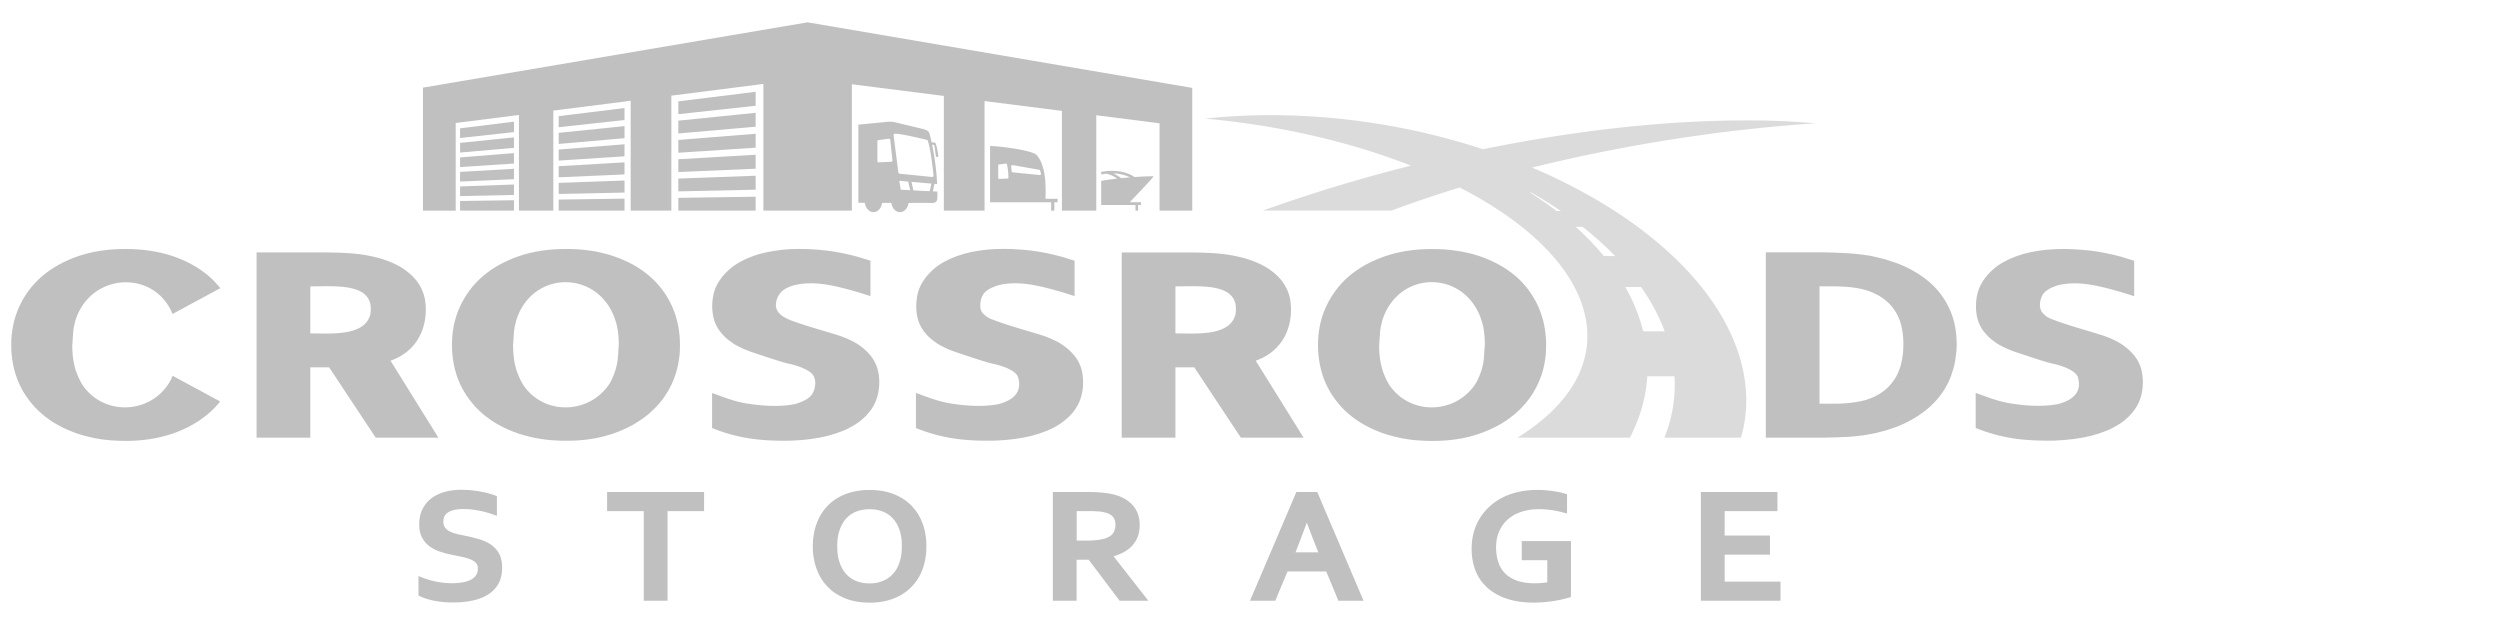
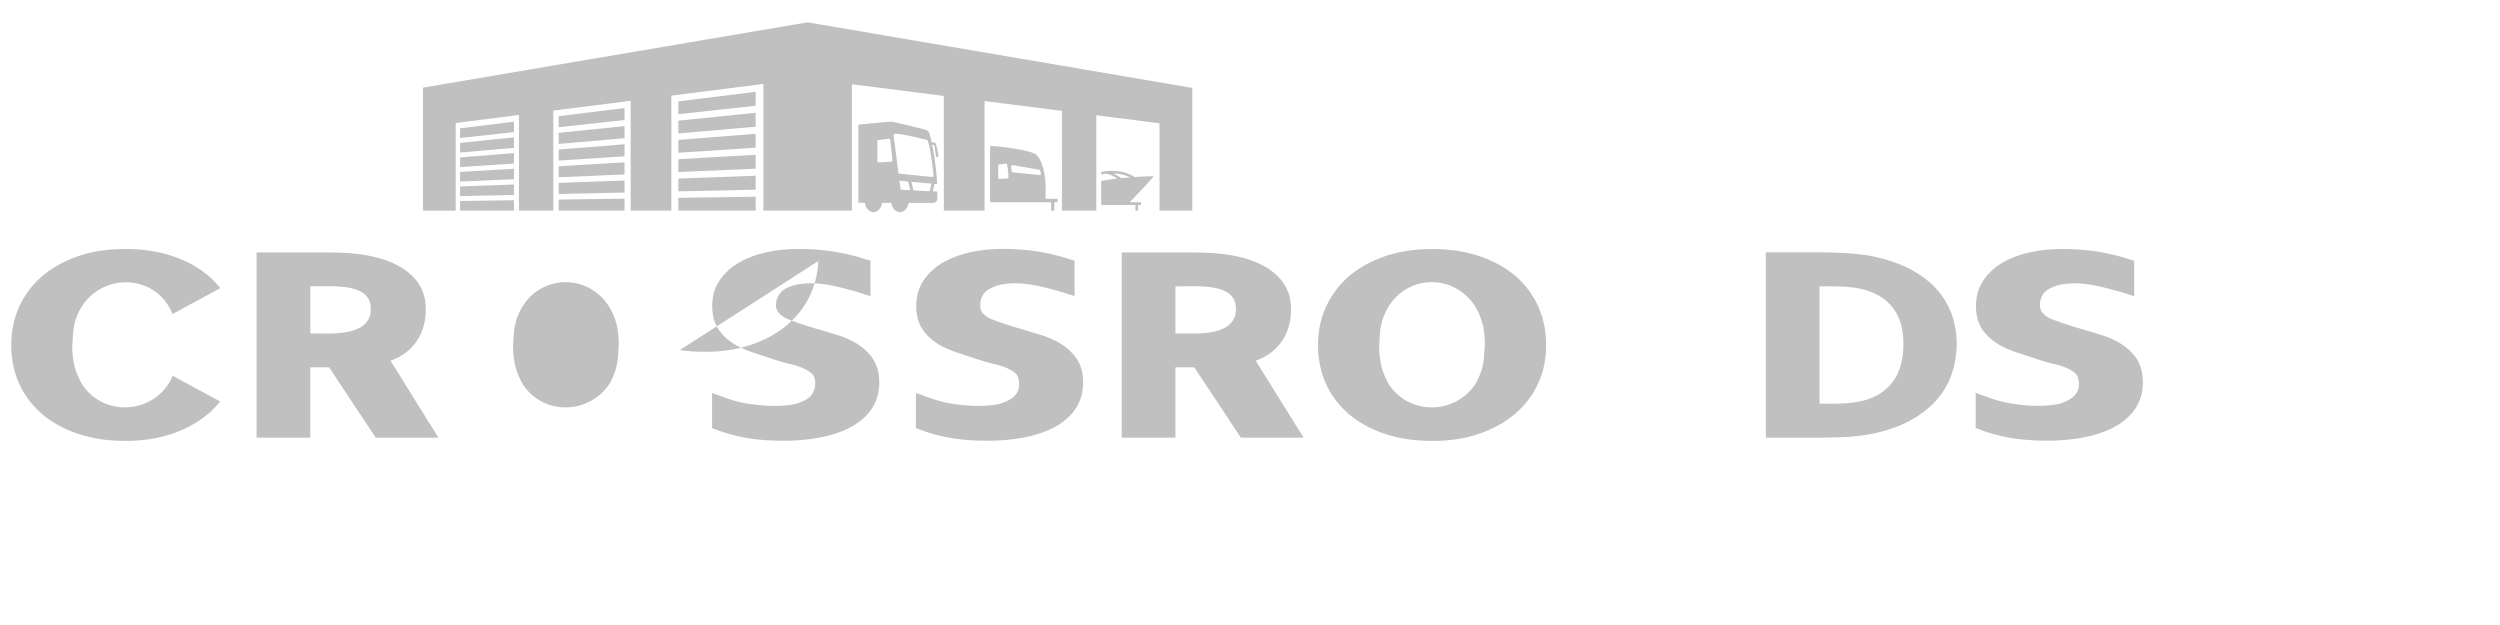
<svg xmlns="http://www.w3.org/2000/svg" width="224" height="56" fill="none">
-   <path fill-rule="evenodd" clip-rule="evenodd" d="M139.86 18.909l-.689-.46-.312-.2a42.998 42.998 0 00-1.682-1.01h-.104c.353.224.696.45 1.03.681l.293.2c.368.257.724.523 1.071.789h.393zm4.863 4.036a28.972 28.972 0 00-2.926-2.622h-.62a24.764 24.764 0 012.529 2.622h1.017zm4.437 6.743a17.582 17.582 0 00-2.126-3.97h-1.407a15.504 15.504 0 011.603 3.97h1.93zm7.218-18.899c-7.334 0-15.453.942-23.503 2.582a61.532 61.532 0 00-19.046-3.054c-2.032 0-3.987.11-5.861.31 6.72.61 13.079 2.105 18.454 4.214a140.61 140.61 0 00-13.274 4.03h11.523a105.517 105.517 0 016.123-2.07c5.687 2.918 9.712 6.617 11.003 10.634 1.461 4.562-.856 8.705-5.829 11.778h10.068c.907-1.74 1.443-3.583 1.562-5.498h2.435a12.512 12.512 0 01-.907 5.498h6.868c.674-2.328.643-4.85-.201-7.479-1.61-5.012-5.915-9.621-11.807-13.27l-.321-.196a49.4 49.4 0 00-6.393-3.251c8.056-1.997 16.889-3.411 25.399-3.968a69.815 69.815 0 00-6.293-.263v.003z" fill="#CDCDCD" fill-opacity=".714" />
-   <path fill-rule="evenodd" clip-rule="evenodd" d="M87.844 27.52a1.853 1.853 0 01.27-1.174c.31-.413.785-.603 1.289-.776 1.877-.485 3.854.07 5.608.564.426.122.845.263 1.27.394v-3.166l-1.16-.36-.66-.17-.697-.156-.715-.128-.73-.106-.794-.076-.837-.05-.797-.015-.725.015-.755.054-.715.09-.68.122-.678.17-.626.203-.611.25-.573.291-.256.153-.26.176-.243.19-.233.204-.22.216-.196.21-.192.237-.164.229-.16.253-.145.282-.117.278-.088.282-.073.3-.044.297-.034.329-.007.316.007.303.034.31.044.285.07.285.091.269.113.256.136.248.151.237.362.429.186.181.198.172.473.348.227.137.248.135.501.238.551.216.939.313c.954.319 2.078.697 2.69.816.43.104.704.197 1.095.35.403.192.81.392.995.78.397 1.31-.312 2.059-1.703 2.447-1.21.24-2.667.22-4.372-.06-1.09-.178-2.034-.563-3.064-.935v3.147c1.19.476 2.29.767 3.417.936 1.171.175 2.378.219 3.745.188l.86-.053.818-.091.772-.122.746-.16.709-.21.667-.244.306-.137.305-.15.303-.17.283-.178.268-.194.239-.194.24-.21.214-.218.204-.235.18-.247.163-.263.145-.279.12-.278.1-.31.076-.306.054-.31.035-.329.006-.316-.007-.31-.028-.319-.05-.303-.07-.297-.097-.288-.117-.263-.141-.257-.155-.231-.18-.22-.185-.203-.192-.19-.202-.179-.223-.175-.224-.16-.245-.156-.25-.135-.535-.253-.52-.207c-.591-.194-1.149-.356-1.697-.519-1.039-.31-2.06-.61-3.187-1.051-.28-.129-.397-.229-.614-.429a1.458 1.458 0 01-.17-.21l-.019-.037a1.388 1.388 0 01-.094-.31l-.007-.044.01-.01zm-32.425 2.71c.016.222.022.45.022.685-.05.563-.044 1.045-.142 1.624l-.132.553a8.02 8.02 0 01-.397 1.005l-.116.216c-1.783 2.81-5.877 2.953-7.76.197-.243-.4-.378-.717-.551-1.145a6.555 6.555 0 01-.28-1.133 9.905 9.905 0 01-.067-.635 9.668 9.668 0 01-.028-.682c.066-.554.044-1.048.148-1.63l.132-.56c1.471-4.766 7.918-4.584 9.051.569l.05.294c.029.207.054.42.07.638v.004zm5.495 1.135l.013-.45-.01-.454-.034-.45-.054-.435-.075-.451-.098-.413-.116-.42-.145-.41-.164-.406-.186-.391-.21-.376-.218-.36-.246-.353-.27-.341-.287-.325-.309-.31-.315-.288-.327-.266-.369-.27-.387-.256-.4-.231-.413-.216-.44-.2-.444-.185-.457-.163-.488-.153-.507-.128-.51-.113-.514-.087-.548-.07-.55-.05-.555-.028-.573-.009-.564.01-.551.028-.542.05-.535.069-.523.09-.513.11-.488.128-.476.153-.457.163-.438.188-.437.2-.416.216-.397.228-.39.254-.362.263-.337.275-.334.297-.309.313-.29.326-.258.331-.245.348-.23.36-.211.375-.192.388-.174.41-.145.4-.122.413-.104.429-.076.441-.053.435-.032.46-.012.45.012.46.032.439.053.438.076.434.097.426.117.41.139.407.166.407.186.384.208.373.227.363.249.347.255.325.28.326.302.303.334.31.343.279.366.269.384.253.397.225.422.223.431.197.454.184.46.17.494.146.494.129.51.112.53.09c.346.054.715.092 1.092.117.375.025.76.037 1.147.037l.554-.006.564-.028.529-.05.532-.07.504-.084.516-.115.48-.129.49-.153.463-.169.438-.184.435-.2.409-.213.378-.226.39-.25.372-.27.35-.28.33-.304.3-.294.286-.316.274-.338.252-.357.224-.35.207-.376.196-.394.163-.398.145-.403.123-.423.1-.425.077-.426.056-.438.032-.453-.007-.004zM27.803 29.67v-4.012c2.249.013 5.892-.391 5.37 2.553-.552 1.975-3.641 1.646-5.37 1.665v-.207zm-4.815 9.546H27.8V32.91h1.688l4.176 6.305h5.618l-4.29-6.896.227-.088c1.144-.46 1.909-1.214 2.36-2.071.566-1.067.673-2.303.494-3.348a4.789 4.789 0 00-.098-.394 3.644 3.644 0 00-.145-.398 6.581 6.581 0 00-.176-.37 4.494 4.494 0 00-.236-.368 3.56 3.56 0 00-.265-.329 5.214 5.214 0 00-.318-.325c-.11-.1-.23-.204-.359-.3a4.4 4.4 0 00-.368-.27 5.683 5.683 0 00-.403-.24 8.737 8.737 0 00-.454-.226 7.16 7.16 0 00-.472-.197c-.155-.063-.322-.116-.495-.172-.17-.056-.35-.11-.538-.154-.18-.043-.369-.087-.558-.128-1.31-.281-2.702-.306-4.056-.325h-6.144v16.602-.003zm82.331-9.547v-4.01c2.249.012 5.892-.392 5.37 2.552-.552 1.975-3.644 1.646-5.37 1.665v-.207zm-4.812 9.547h4.812V32.91h1.688l4.176 6.305h5.621l-4.292-6.896.227-.088c1.149-.46 1.905-1.214 2.365-2.071.564-1.067.671-2.3.491-3.348a3.754 3.754 0 00-.425-1.161 4.408 4.408 0 00-.233-.37 3.913 3.913 0 00-.265-.328 4.187 4.187 0 00-.318-.325 5.289 5.289 0 00-.359-.304 6.28 6.28 0 00-.368-.263 6.39 6.39 0 00-.863-.466 9.763 9.763 0 00-.463-.197 8.528 8.528 0 00-.501-.172 6.992 6.992 0 00-.535-.153 29.587 29.587 0 00-.558-.129c-1.316-.281-2.702-.306-4.056-.325h-6.144v16.602-.006zm69.983-9.293c.035.29.054.6.054.923l-.013.485-.044.466-.066.435-.098.429a3.196 3.196 0 01-.113.375l-.145.366c-.05.116-.107.229-.164.335a5.5 5.5 0 01-.198.316l-.221.3-.242.273a4.301 4.301 0 01-.885.694 8.842 8.842 0 01-.343.188c-.123.06-.256.116-.385.169l-.409.15a8.846 8.846 0 01-.715.163c-.23.04-.46.078-.715.106-.875.104-1.88.07-2.759.075V25.655c1.484.01 2.784-.053 4.189.35.139.044.271.091.403.144.129.05.252.104.369.16l.355.181c.268.17.385.248.63.439l.268.244.239.262.227.291a4.361 4.361 0 01.624 1.361c.066.257.119.535.154.83l.003.006zm4.806 1.624l.028-.701-.028-.685-.082-.689-.06-.335-.082-.331-.085-.313-.11-.32-.113-.296-.136-.3-.16-.314-.161-.288-.18-.284-.195-.279-.205-.266-.22-.253-.239-.254-.252-.24-.258-.223-.281-.225-.617-.429-.652-.378-.334-.17-.365-.168-.384-.16-.378-.14-.81-.263-.862-.216-.517-.113a22.23 22.23 0 00-2.082-.228 54.63 54.63 0 00-2.1-.076h-5.159v16.606h5.112l1.253-.031 1.247-.054 1.128-.125 1.07-.194.86-.222.819-.266.368-.137.372-.16.368-.172.356-.185.643-.382.614-.431.286-.232.271-.238.249-.247.239-.25.224-.266.211-.27.195-.278.186-.29.164-.301.148-.294.138-.32.117-.303.208-.67.075-.322.063-.334.085-.698.01.003zM73.641 29.6c-.832-.248-1.654-.492-2.536-.808-.557-.2-1.032-.422-1.316-.757-.296-.347-.372-.798-.1-1.424.298-.597.736-.826 1.426-1.041 1.874-.482 3.848.071 5.602.563.432.122.854.266 1.276.397v-3.17l-1.16-.356-.66-.17-.696-.152-.715-.132-.725-.103-.796-.078-.835-.05-.797-.013-.724.013-.756.056-.708.094-.687.122-.677.163-.617.203-.614.25-.574.294-.258.157-.258.169-.246.19-.233.204-.217.21-.199.212-.185.232-.17.238-.16.253-.146.279-.123.284-.088.282-.07.294-.043.3-.032.329-.012.313.012.303.032.31.05.294.066.276.092.269.113.256.139.254.154.231.359.429.192.185.192.169.476.347.223.134.255.138.507.241.533.21.97.325c.947.316 2.06.688 2.667.807.425.1.709.197 1.096.357.4.185.81.388.998.773.07.231.11.331.11.57-.012.212-.04.403-.088.569a1.55 1.55 0 01-.217.453c-.117.163-.27.298-.463.42-.183.11-.41.216-.683.322l-.366.116c-1.207.238-2.667.217-4.38-.063-1.08-.175-2.035-.563-3.049-.932v3.144c1.184.476 2.287.77 3.417.936 1.172.178 2.375.222 3.745.19l.856-.052.825-.088.775-.125.743-.163.712-.21.661-.24.306-.135.309-.16.311-.169.28-.175.265-.19.24-.195.233-.212.217-.222.201-.238.186-.247.164-.263.142-.27.12-.281.1-.313.076-.31.05-.31.035-.322.012-.319-.01-.31-.027-.319-.05-.3-.07-.294-.098-.288-.12-.263-.135-.256-.16-.238-.177-.222-.186-.207-.189-.185-.204-.178-.22-.172-.228-.163-.242-.15-.252-.14-.535-.254-.523-.207c-.58-.19-1.143-.356-1.698-.52l-.018-.005zm-54.07 6.552l.151-.182-4.258-2.303-.072.179-.11.237c-1.65 3.014-5.927 3.27-7.886.42l-.123-.21a8.234 8.234 0 01-.422-.932 5.515 5.515 0 01-.17-.548 8.731 8.731 0 01-.114-.585 6.945 6.945 0 01-.069-.638 9.592 9.592 0 01-.022-.68c.06-.553.044-1.054.145-1.63l.132-.556c1.37-4.362 7.111-4.569 8.705-.592l4.283-2.312-.132-.163-.287-.325-.302-.31-.318-.288-.325-.263-.374-.272-.385-.256-.4-.232-.425-.222-.425-.194-.453-.188-.45-.163-.495-.153-.504-.131-.523-.11-.5-.084-.552-.072-.545-.047-.55-.028-.574-.01-.564.01-.554.028-.538.05-.542.069-.51.087-.52.113-.488.128-.479.15-.45.163-.447.185-.429.2-.425.222-.39.229-.394.253-.359.26-.343.278-.33.297-.306.313-.296.326-.259.331-.242.341-.23.363-.208.373-.195.394-.17.404-.148.406-.123.42-.1.428-.08.442-.053.434-.035.46-.01.454.01.46.035.441.053.438.076.435.098.426.116.41.139.4.17.413.186.388.201.37.227.356.249.35.255.326.28.325.302.307.337.306.337.279.369.27.38.253.398.225.422.222.431.197.457.188.456.166.489.147.5.128.51.113.526.09c.35.054.715.091 1.09.116.375.025.762.038 1.15.038l.566-.006.552-.032.532-.05.529-.069.516-.09.507-.113.48-.128.487-.147.47-.172.44-.185.438-.203.4-.21.384-.225.384-.25.369-.273.353-.279.337-.3.296-.3.286-.316-.01-.003zM133.02 30.23c.013.225.022.453.022.685-.063.547-.044 1.048-.142 1.624l-.063.281-.072.282a7.09 7.09 0 01-.397.995l-.116.216c-1.783 2.819-5.871 2.947-7.763.194l-.123-.21a7.997 7.997 0 01-.425-.932 7.088 7.088 0 01-.164-.56 5.3 5.3 0 01-.113-.576 7.88 7.88 0 01-.07-.635c-.015-.222-.025-.45-.025-.682.066-.557.05-1.055.148-1.634l.132-.553c1.499-4.788 7.937-4.572 9.055.578l.047.288c.028.207.053.42.069.639zm5.499 1.132l.012-.447-.006-.454-.038-.45-.05-.432-.076-.45-.097-.414-.123-.422-.145-.416-.161-.398-.186-.39-.211-.376-.223-.36-.246-.354-.261-.335-.29-.331-.305-.31-.318-.288-.328-.263-.372-.272-.39-.256-.397-.232-.419-.216-.431-.2-.447-.185-.457-.163-.488-.153-.504-.128-.529-.113-.498-.084-.545-.07-.548-.05-.557-.027-.573-.01-.564.01-.551.028-.545.05-.535.069-.52.09-.513.11-.485.128-.482.154-.45.162-.447.188-.435.2-.419.216-.397.232-.387.253-.359.26-.347.278-.33.298-.309.313-.29.331-.258.326-.245.347-.23.36-.211.381-.189.385-.177.41-.145.4-.122.42-.101.425-.079.442-.053.435-.035.453-.009.46.009.466.035.435.053.426.076.447.097.423.117.413.138.407.171.406.182.379.208.379.224.36.248.347.256.325.28.325.312.31.33.304.344.281.365.266.381.248.4.231.416.216.431.2.447.185.469.169.495.147.494.128.51.113.526.09c.35.054.715.091 1.093.116.375.025.759.038 1.143.038l.558-.006.56-.029.536-.05.526-.068.51-.088.51-.11.482-.131.488-.153.469-.17.438-.184.438-.203.406-.21.381-.222.384-.254.366-.269.359-.284.33-.3.303-.301.286-.316.271-.341.255-.35.227-.357.208-.382.192-.388.167-.397.148-.404.123-.422.1-.426.073-.425.056-.439.035-.46-.009-.006zm44.269-3.836c-.028-.375.006-.573.139-.923.034-.078.072-.153.132-.25.296-.407.79-.607 1.285-.78 1.877-.481 3.854.076 5.605.57.429.119.851.263 1.273.394v-3.17l-1.159-.36-.662-.171-.692-.15-.712-.132-.731-.103-.797-.075-.834-.05-.797-.019-.721.019-.759.053-.712.09-.683.123-.677.163-.621.206-.611.247-.573.291-.258.157-.261.175-.243.19-.233.204-.214.21-.199.216-.188.228-.167.232-.161.26-.145.278-.116.281-.092.282-.072.3-.044.294-.035.329-.009.316.009.3.035.31.044.288.069.279.088.269.117.256.138.254.148.225.366.429.186.184.198.17.472.347.227.137.243.135.522.244.523.21.97.319c.954.319 2.069.694 2.668.81.415.097.721.2 1.095.35.397.185.816.395.999.78.406 1.317-.318 2.052-1.704 2.446-1.209.242-2.667.223-4.374-.06-1.087-.178-2.041-.562-3.061-.932v3.145c1.187.476 2.289.77 3.417.939 1.168.172 2.374.216 3.744.19l.863-.059.819-.087.771-.126.753-.162.702-.207.677-.25.306-.132.302-.153.303-.172.286-.175.258-.188.243-.197.233-.213.217-.222.195-.231.186-.25.167-.26.145-.276.117-.282.107-.306.075-.31.051-.313.028-.322.013-.32-.007-.309-.031-.325-.047-.3-.07-.295-.094-.282-.123-.272-.135-.256-.161-.232-.176-.225-.183-.2-.195-.191-.199-.179-.22-.172-.227-.162-.242-.15-.252-.145-.536-.253-.519-.2a53.215 53.215 0 00-1.679-.517c-1.046-.312-2.072-.616-3.206-1.057-.283-.131-.397-.225-.617-.432a2.666 2.666 0 01-.167-.21l-.019-.03a1.567 1.567 0 01-.091-.295l-.01-.06-.006.013z" fill="silver" />
-   <path d="M154.529 52.113h5.004v1.712h-7.136v-9.74h6.862v1.71h-4.73v2.191h4.06v1.715h-4.06v2.412zm-15.9-1.918h-2.28V48.48h4.408v5.016c-.916.276-1.665.398-2.626.476l-.233.012c-.161.003-.318.01-.463.01a9.544 9.544 0 01-1.301-.088 6.46 6.46 0 01-1.13-.263 4.785 4.785 0 01-.498-.194 3.714 3.714 0 01-.46-.231 4.216 4.216 0 01-.79-.567 4.102 4.102 0 01-.328-.338 3.511 3.511 0 01-.289-.366 5.147 5.147 0 01-.243-.403 3.87 3.87 0 01-.343-.886 4.3 4.3 0 01-.11-.475 5.882 5.882 0 01-.066-.498 6.752 6.752 0 01.025-1.258c.019-.122.034-.247.06-.356a4.39 4.39 0 01.078-.345c.035-.115.063-.228.101-.334.038-.107.076-.216.126-.326a4.27 4.27 0 01.315-.613c.06-.1.126-.197.186-.285a4.833 4.833 0 01.683-.773c.082-.078.17-.153.262-.228.091-.072.185-.147.28-.21a4.11 4.11 0 01.302-.194c.098-.06.205-.122.318-.178.107-.053.218-.106.334-.157.107-.046.227-.09.343-.134.12-.04.24-.084.363-.116.129-.037.255-.069.381-.1.129-.028.258-.053.393-.078a10.889 10.889 0 01.825-.091c.145-.006.293-.01.432-.01h.381l.381.023.362.034.356.047.327.053.306.06.233.056.378.113v1.727l-.52-.138-.239-.056-.296-.06-.29-.05-.296-.034-.299-.028-.306-.02h-.302c-.138 0-.268 0-.397.013a2.635 2.635 0 00-.384.044 3.197 3.197 0 00-.368.07 3.88 3.88 0 00-.362.096h-.004a4.653 4.653 0 00-.333.122c-.114.05-.218.1-.315.153a3.232 3.232 0 00-.287.176c-.091.065-.186.131-.265.203-.088.072-.166.15-.242.225a3.029 3.029 0 00-.397.535 3.19 3.19 0 00-.381.98 4.258 4.258 0 00-.075.735v.056c0 .276.022.53.059.767.038.238.098.457.174.66.069.194.16.379.27.535.101.16.221.304.359.432l.035.034c.148.129.312.248.495.348a3.3 3.3 0 00.585.253c.211.066.441.113.69.15.246.035.504.05.787.05.218 0 .425-.012.64-.028l.321-.037.17-.02v-1.99l-.006.007zm-41.083-1.758l.287-.01.255-.019.233-.025.208-.028.189-.034.17-.038c.057-.018.116-.04.176-.053.082-.031.155-.066.227-.1.07-.038.132-.069.192-.11a.92.92 0 00.154-.13.789.789 0 00.114-.142l.019-.031a.88.88 0 00.072-.144 1.56 1.56 0 00.054-.16c.031-.121.047-.247.047-.387 0-.06 0-.12-.006-.173-.007-.053-.02-.106-.029-.16a.7.7 0 00-.047-.143.812.812 0 00-.265-.366c-.044-.035-.094-.063-.144-.094a1.53 1.53 0 00-.177-.085l-.129-.05c-.116-.034-.208-.053-.321-.08l-.183-.03-.207-.021-.234-.012-.251-.013h-1.48v2.64h1.083l-.007-.002zm4.532-.876c-.025.16-.066.316-.116.463a2.944 2.944 0 01-.192.422 2.588 2.588 0 01-.624.723c-.132.103-.274.2-.431.29a4.387 4.387 0 01-.517.239c-.132.053-.27.103-.419.147l3.112 3.98h-2.573l-2.772-3.674h-1.083v3.674h-2.129v-9.74h3.219l.384.006.368.012.353.028c.227.022.435.044.658.078.114.02.214.038.306.06.097.019.192.044.28.069.088.025.18.05.258.081a3.633 3.633 0 01.825.407 3.013 3.013 0 01.621.579c.085.112.16.231.223.356.066.12.117.254.161.392a3.27 3.27 0 01.088 1.405v.003zm-19.094 1.927a6.323 6.323 0 01-.167 1.017 5.255 5.255 0 01-.337.926 4.383 4.383 0 01-.81 1.148 4.173 4.173 0 01-1.149.845 6.17 6.17 0 01-.453.207 6.15 6.15 0 01-.498.16 5.225 5.225 0 01-.52.115 6.353 6.353 0 01-.55.069 7.041 7.041 0 01-.58.022 7.065 7.065 0 01-1.14-.09 6.1 6.1 0 01-.516-.117 4.57 4.57 0 01-.495-.16 5.904 5.904 0 01-.453-.206 7.381 7.381 0 01-.422-.24 5.614 5.614 0 01-.388-.282 5.449 5.449 0 01-.652-.67 4.23 4.23 0 01-.267-.388 4.594 4.594 0 01-.416-.867 5.59 5.59 0 01-.151-.475 6.33 6.33 0 01-.173-1.01 7.456 7.456 0 010-1.08 6.34 6.34 0 01.173-1.02c.044-.16.094-.32.151-.476a3.99 3.99 0 01.189-.45c.07-.145.145-.285.23-.417.079-.134.173-.263.264-.385a4.623 4.623 0 01.652-.67 4.354 4.354 0 01.806-.522c.148-.075.303-.144.457-.206.154-.056.321-.113.491-.16a6.194 6.194 0 011.66-.203c.198 0 .39.003.58.022.192.012.374.037.55.069.183.028.357.065.52.112.174.047.34.103.498.16a5.335 5.335 0 01.876.447c.132.088.26.182.38.282.12.1.237.206.35.319l.013.013c.107.112.201.225.296.34.094.123.185.254.267.382a5 5 0 01.671 1.84 6.112 6.112 0 01.082 1.058c0 .184-.003.366-.019.541zm-2.189-.951a3.562 3.562 0 00-.037-.382 7.043 7.043 0 00-.07-.354 2.612 2.612 0 00-.097-.325 3.36 3.36 0 00-.117-.3 2.175 2.175 0 00-.142-.273 3.629 3.629 0 00-.16-.243 1.99 1.99 0 00-.183-.22 5.535 5.535 0 00-.195-.19 1.982 1.982 0 00-.224-.17 1.686 1.686 0 00-.233-.137c-.085-.04-.167-.081-.258-.113a2.299 2.299 0 00-.27-.09c-.092-.029-.187-.044-.281-.063a1.906 1.906 0 00-.302-.035c-.101-.012-.208-.012-.312-.012-.104 0-.211 0-.312.012a2.302 2.302 0 00-.3.035c-.1.019-.194.034-.286.063a3.136 3.136 0 00-.274.09 2.352 2.352 0 00-.485.25 2.32 2.32 0 00-.223.17c-.063.059-.133.122-.196.19a2.926 2.926 0 00-.182.216c-.06.079-.114.163-.16.248-.051.08-.095.172-.14.272a3.602 3.602 0 00-.287.98c-.018.121-.03.25-.037.38-.012.13-.012.27-.012.41 0 .142 0 .285.012.414a5.2 5.2 0 00.038.382 3.367 3.367 0 00.167.678c.031.1.072.2.12.304a2.746 2.746 0 00.299.516 2.793 2.793 0 00.378.404c.069.062.145.112.223.169.076.047.151.097.233.14a2.529 2.529 0 00.523.204c.088.028.186.044.284.066.097.019.198.031.302.037.1.007.205.013.308.013.104 0 .212-.007.312-.013.101-.006.202-.025.3-.037a2.55 2.55 0 00.28-.066c.097-.028.186-.06.27-.09l.035-.013a3.178 3.178 0 00.457-.244c.082-.06.154-.11.223-.17a2.93 2.93 0 00.381-.407 2.775 2.775 0 00.419-.817 2.83 2.83 0 00.098-.327 3.644 3.644 0 00.107-.735c.013-.129.013-.267.013-.41 0-.144 0-.282-.013-.407h.006zm-21.21 5.288h-1.902v-8.03h-3.288v-1.71h8.692v1.71h-3.275v8.03h-.227zm55.777-2.622h3.467c.268.641.595 1.414 1.087 2.622h2.258l-4.148-9.74h-1.874c-1.379 3.247-2.768 6.495-4.154 9.74h2.271c.539-1.311.86-2.072 1.093-2.622zm2.765-1.712h-2.05c.22-.56.516-1.333 1.014-2.66.463 1.218.771 2.016 1.033 2.66h.003zm-75.309 1.324a.767.767 0 00-.081-.247c-.02-.032-.038-.066-.067-.097-.025-.035-.056-.063-.091-.097a.907.907 0 00-.107-.085c-.038-.025-.085-.053-.13-.081a1.215 1.215 0 00-.14-.07l-.161-.065-.174-.056-.182-.053-.196-.05-.409-.085c-.249-.05-.485-.097-.734-.153l-.29-.066-.286-.078-.271-.081a2.128 2.128 0 01-.268-.098 2.418 2.418 0 01-.255-.109c-.082-.044-.163-.084-.242-.131a6.57 6.57 0 01-.224-.144 2.585 2.585 0 01-.39-.354c-.057-.069-.11-.144-.161-.213a2.193 2.193 0 01-.132-.222l-.01-.019a1.886 1.886 0 01-.192-.532 2.54 2.54 0 01-.047-.31 3.656 3.656 0 01.057-1.073c.022-.112.056-.222.094-.328.035-.1.073-.194.117-.282l.012-.025a3.279 3.279 0 01.346-.535 3.6 3.6 0 01.218-.228 2.786 2.786 0 01.794-.535c.097-.05.201-.094.302-.132.11-.04.217-.075.33-.106l.07-.022.27-.063c.123-.025.243-.04.366-.056.123-.015.249-.028.387-.037a8.606 8.606 0 01.816 0c.136.006.274.012.416.028.145.012.28.028.416.047.132.018.27.04.415.065.13.022.258.05.388.075.138.032.264.066.38.097l.312.088c.104.035.202.069.29.103l.148.057v1.761l-.302-.106-.321-.11-.319-.094c-.125-.034-.248-.065-.368-.096a4.054 4.054 0 00-.362-.072l-.353-.057-.337-.044-.334-.022c-.1-.006-.208-.006-.318-.006-.15 0-.293 0-.422.019a2.636 2.636 0 00-.67.147 1.282 1.282 0 00-.45.279.786.786 0 00-.133.184.783.783 0 00-.082.222 1.141 1.141 0 00-.028.263c0 .056.006.11.01.16.005.05.015.097.027.137.01.044.029.085.044.122.016.035.038.07.06.104l.085.11.085.08a.788.788 0 00.108.085c.037.025.078.05.116.072l.139.069.148.062.16.054.164.047.375.087.715.147.308.072.306.078.305.082c.095.028.192.06.29.097.094.034.192.069.274.11a2.967 2.967 0 01.507.275c.088.053.16.11.23.172a1.981 1.981 0 01.38.406 2.325 2.325 0 01.282.52c.03.1.059.2.084.303.022.104.038.216.054.341.006.12.012.241.012.363 0 .129-.01.257-.019.385a2.443 2.443 0 01-.06.36 2.602 2.602 0 01-.236.645 2.824 2.824 0 01-.387.541 4.196 4.196 0 01-.24.228 3.06 3.06 0 01-.589.385 3.252 3.252 0 01-.333.15c-.117.044-.24.091-.369.129a4.62 4.62 0 01-.387.1c-.138.028-.277.056-.419.081-.141.019-.29.038-.437.053a20.78 20.78 0 01-.454.035c-.16.003-.318.01-.472.01-.13 0-.274-.007-.42-.007-.135-.01-.273-.016-.415-.028-.142-.016-.28-.028-.406-.047-.139-.019-.274-.044-.413-.069a6.516 6.516 0 01-.39-.085 5.378 5.378 0 01-.655-.21 3.672 3.672 0 01-.271-.118l-.123-.06v-1.74l.309.117.302.112.302.097c.126.04.25.075.36.1.116.029.236.054.349.079l.353.056c.126.019.245.031.359.044.116.012.242.019.368.025.117.006.24.006.372.006h.21l.218-.019.208-.022c.138-.018.264-.037.406-.062l.183-.05.176-.06.167-.072c.05-.022.1-.053.148-.081a1.16 1.16 0 00.132-.094.915.915 0 00.114-.11.744.744 0 00.1-.121c.032-.038.057-.085.082-.129.02-.044.038-.094.054-.14.032-.1.044-.216.044-.348 0-.053 0-.106-.006-.153l.012.022z" fill="silver" />
+   <path fill-rule="evenodd" clip-rule="evenodd" d="M87.844 27.52a1.853 1.853 0 01.27-1.174c.31-.413.785-.603 1.289-.776 1.877-.485 3.854.07 5.608.564.426.122.845.263 1.27.394v-3.166l-1.16-.36-.66-.17-.697-.156-.715-.128-.73-.106-.794-.076-.837-.05-.797-.015-.725.015-.755.054-.715.09-.68.122-.678.17-.626.203-.611.25-.573.291-.256.153-.26.176-.243.19-.233.204-.22.216-.196.21-.192.237-.164.229-.16.253-.145.282-.117.278-.088.282-.073.3-.044.297-.034.329-.007.316.007.303.034.31.044.285.07.285.091.269.113.256.136.248.151.237.362.429.186.181.198.172.473.348.227.137.248.135.501.238.551.216.939.313c.954.319 2.078.697 2.69.816.43.104.704.197 1.095.35.403.192.81.392.995.78.397 1.31-.312 2.059-1.703 2.447-1.21.24-2.667.22-4.372-.06-1.09-.178-2.034-.563-3.064-.935v3.147c1.19.476 2.29.767 3.417.936 1.171.175 2.378.219 3.745.188l.86-.053.818-.091.772-.122.746-.16.709-.21.667-.244.306-.137.305-.15.303-.17.283-.178.268-.194.239-.194.24-.21.214-.218.204-.235.18-.247.163-.263.145-.279.12-.278.1-.31.076-.306.054-.31.035-.329.006-.316-.007-.31-.028-.319-.05-.303-.07-.297-.097-.288-.117-.263-.141-.257-.155-.231-.18-.22-.185-.203-.192-.19-.202-.179-.223-.175-.224-.16-.245-.156-.25-.135-.535-.253-.52-.207c-.591-.194-1.149-.356-1.697-.519-1.039-.31-2.06-.61-3.187-1.051-.28-.129-.397-.229-.614-.429a1.458 1.458 0 01-.17-.21l-.019-.037a1.388 1.388 0 01-.094-.31l-.007-.044.01-.01zm-32.425 2.71c.016.222.022.45.022.685-.05.563-.044 1.045-.142 1.624l-.132.553a8.02 8.02 0 01-.397 1.005l-.116.216c-1.783 2.81-5.877 2.953-7.76.197-.243-.4-.378-.717-.551-1.145a6.555 6.555 0 01-.28-1.133 9.905 9.905 0 01-.067-.635 9.668 9.668 0 01-.028-.682c.066-.554.044-1.048.148-1.63l.132-.56c1.471-4.766 7.918-4.584 9.051.569l.05.294c.029.207.054.42.07.638v.004zm5.495 1.135c.346.054.715.092 1.092.117.375.025.76.037 1.147.037l.554-.006.564-.028.529-.05.532-.07.504-.084.516-.115.48-.129.49-.153.463-.169.438-.184.435-.2.409-.213.378-.226.39-.25.372-.27.35-.28.33-.304.3-.294.286-.316.274-.338.252-.357.224-.35.207-.376.196-.394.163-.398.145-.403.123-.423.1-.425.077-.426.056-.438.032-.453-.007-.004zM27.803 29.67v-4.012c2.249.013 5.892-.391 5.37 2.553-.552 1.975-3.641 1.646-5.37 1.665v-.207zm-4.815 9.546H27.8V32.91h1.688l4.176 6.305h5.618l-4.29-6.896.227-.088c1.144-.46 1.909-1.214 2.36-2.071.566-1.067.673-2.303.494-3.348a4.789 4.789 0 00-.098-.394 3.644 3.644 0 00-.145-.398 6.581 6.581 0 00-.176-.37 4.494 4.494 0 00-.236-.368 3.56 3.56 0 00-.265-.329 5.214 5.214 0 00-.318-.325c-.11-.1-.23-.204-.359-.3a4.4 4.4 0 00-.368-.27 5.683 5.683 0 00-.403-.24 8.737 8.737 0 00-.454-.226 7.16 7.16 0 00-.472-.197c-.155-.063-.322-.116-.495-.172-.17-.056-.35-.11-.538-.154-.18-.043-.369-.087-.558-.128-1.31-.281-2.702-.306-4.056-.325h-6.144v16.602-.003zm82.331-9.547v-4.01c2.249.012 5.892-.392 5.37 2.552-.552 1.975-3.644 1.646-5.37 1.665v-.207zm-4.812 9.547h4.812V32.91h1.688l4.176 6.305h5.621l-4.292-6.896.227-.088c1.149-.46 1.905-1.214 2.365-2.071.564-1.067.671-2.3.491-3.348a3.754 3.754 0 00-.425-1.161 4.408 4.408 0 00-.233-.37 3.913 3.913 0 00-.265-.328 4.187 4.187 0 00-.318-.325 5.289 5.289 0 00-.359-.304 6.28 6.28 0 00-.368-.263 6.39 6.39 0 00-.863-.466 9.763 9.763 0 00-.463-.197 8.528 8.528 0 00-.501-.172 6.992 6.992 0 00-.535-.153 29.587 29.587 0 00-.558-.129c-1.316-.281-2.702-.306-4.056-.325h-6.144v16.602-.006zm69.983-9.293c.035.29.054.6.054.923l-.013.485-.044.466-.066.435-.098.429a3.196 3.196 0 01-.113.375l-.145.366c-.05.116-.107.229-.164.335a5.5 5.5 0 01-.198.316l-.221.3-.242.273a4.301 4.301 0 01-.885.694 8.842 8.842 0 01-.343.188c-.123.06-.256.116-.385.169l-.409.15a8.846 8.846 0 01-.715.163c-.23.04-.46.078-.715.106-.875.104-1.88.07-2.759.075V25.655c1.484.01 2.784-.053 4.189.35.139.044.271.091.403.144.129.05.252.104.369.16l.355.181c.268.17.385.248.63.439l.268.244.239.262.227.291a4.361 4.361 0 01.624 1.361c.066.257.119.535.154.83l.003.006zm4.806 1.624l.028-.701-.028-.685-.082-.689-.06-.335-.082-.331-.085-.313-.11-.32-.113-.296-.136-.3-.16-.314-.161-.288-.18-.284-.195-.279-.205-.266-.22-.253-.239-.254-.252-.24-.258-.223-.281-.225-.617-.429-.652-.378-.334-.17-.365-.168-.384-.16-.378-.14-.81-.263-.862-.216-.517-.113a22.23 22.23 0 00-2.082-.228 54.63 54.63 0 00-2.1-.076h-5.159v16.606h5.112l1.253-.031 1.247-.054 1.128-.125 1.07-.194.86-.222.819-.266.368-.137.372-.16.368-.172.356-.185.643-.382.614-.431.286-.232.271-.238.249-.247.239-.25.224-.266.211-.27.195-.278.186-.29.164-.301.148-.294.138-.32.117-.303.208-.67.075-.322.063-.334.085-.698.01.003zM73.641 29.6c-.832-.248-1.654-.492-2.536-.808-.557-.2-1.032-.422-1.316-.757-.296-.347-.372-.798-.1-1.424.298-.597.736-.826 1.426-1.041 1.874-.482 3.848.071 5.602.563.432.122.854.266 1.276.397v-3.17l-1.16-.356-.66-.17-.696-.152-.715-.132-.725-.103-.796-.078-.835-.05-.797-.013-.724.013-.756.056-.708.094-.687.122-.677.163-.617.203-.614.25-.574.294-.258.157-.258.169-.246.19-.233.204-.217.21-.199.212-.185.232-.17.238-.16.253-.146.279-.123.284-.088.282-.07.294-.043.3-.032.329-.012.313.012.303.032.31.05.294.066.276.092.269.113.256.139.254.154.231.359.429.192.185.192.169.476.347.223.134.255.138.507.241.533.21.97.325c.947.316 2.06.688 2.667.807.425.1.709.197 1.096.357.4.185.81.388.998.773.07.231.11.331.11.57-.012.212-.04.403-.088.569a1.55 1.55 0 01-.217.453c-.117.163-.27.298-.463.42-.183.11-.41.216-.683.322l-.366.116c-1.207.238-2.667.217-4.38-.063-1.08-.175-2.035-.563-3.049-.932v3.144c1.184.476 2.287.77 3.417.936 1.172.178 2.375.222 3.745.19l.856-.052.825-.088.775-.125.743-.163.712-.21.661-.24.306-.135.309-.16.311-.169.28-.175.265-.19.24-.195.233-.212.217-.222.201-.238.186-.247.164-.263.142-.27.12-.281.1-.313.076-.31.05-.31.035-.322.012-.319-.01-.31-.027-.319-.05-.3-.07-.294-.098-.288-.12-.263-.135-.256-.16-.238-.177-.222-.186-.207-.189-.185-.204-.178-.22-.172-.228-.163-.242-.15-.252-.14-.535-.254-.523-.207c-.58-.19-1.143-.356-1.698-.52l-.018-.005zm-54.07 6.552l.151-.182-4.258-2.303-.072.179-.11.237c-1.65 3.014-5.927 3.27-7.886.42l-.123-.21a8.234 8.234 0 01-.422-.932 5.515 5.515 0 01-.17-.548 8.731 8.731 0 01-.114-.585 6.945 6.945 0 01-.069-.638 9.592 9.592 0 01-.022-.68c.06-.553.044-1.054.145-1.63l.132-.556c1.37-4.362 7.111-4.569 8.705-.592l4.283-2.312-.132-.163-.287-.325-.302-.31-.318-.288-.325-.263-.374-.272-.385-.256-.4-.232-.425-.222-.425-.194-.453-.188-.45-.163-.495-.153-.504-.131-.523-.11-.5-.084-.552-.072-.545-.047-.55-.028-.574-.01-.564.01-.554.028-.538.05-.542.069-.51.087-.52.113-.488.128-.479.15-.45.163-.447.185-.429.2-.425.222-.39.229-.394.253-.359.26-.343.278-.33.297-.306.313-.296.326-.259.331-.242.341-.23.363-.208.373-.195.394-.17.404-.148.406-.123.42-.1.428-.08.442-.053.434-.035.46-.01.454.01.46.035.441.053.438.076.435.098.426.116.41.139.4.17.413.186.388.201.37.227.356.249.35.255.326.28.325.302.307.337.306.337.279.369.27.38.253.398.225.422.222.431.197.457.188.456.166.489.147.5.128.51.113.526.09c.35.054.715.091 1.09.116.375.025.762.038 1.15.038l.566-.006.552-.032.532-.05.529-.069.516-.09.507-.113.48-.128.487-.147.47-.172.44-.185.438-.203.4-.21.384-.225.384-.25.369-.273.353-.279.337-.3.296-.3.286-.316-.01-.003zM133.02 30.23c.013.225.022.453.022.685-.063.547-.044 1.048-.142 1.624l-.063.281-.072.282a7.09 7.09 0 01-.397.995l-.116.216c-1.783 2.819-5.871 2.947-7.763.194l-.123-.21a7.997 7.997 0 01-.425-.932 7.088 7.088 0 01-.164-.56 5.3 5.3 0 01-.113-.576 7.88 7.88 0 01-.07-.635c-.015-.222-.025-.45-.025-.682.066-.557.05-1.055.148-1.634l.132-.553c1.499-4.788 7.937-4.572 9.055.578l.047.288c.028.207.053.42.069.639zm5.499 1.132l.012-.447-.006-.454-.038-.45-.05-.432-.076-.45-.097-.414-.123-.422-.145-.416-.161-.398-.186-.39-.211-.376-.223-.36-.246-.354-.261-.335-.29-.331-.305-.31-.318-.288-.328-.263-.372-.272-.39-.256-.397-.232-.419-.216-.431-.2-.447-.185-.457-.163-.488-.153-.504-.128-.529-.113-.498-.084-.545-.07-.548-.05-.557-.027-.573-.01-.564.01-.551.028-.545.05-.535.069-.52.09-.513.11-.485.128-.482.154-.45.162-.447.188-.435.2-.419.216-.397.232-.387.253-.359.26-.347.278-.33.298-.309.313-.29.331-.258.326-.245.347-.23.36-.211.381-.189.385-.177.41-.145.4-.122.42-.101.425-.079.442-.053.435-.035.453-.009.46.009.466.035.435.053.426.076.447.097.423.117.413.138.407.171.406.182.379.208.379.224.36.248.347.256.325.28.325.312.31.33.304.344.281.365.266.381.248.4.231.416.216.431.2.447.185.469.169.495.147.494.128.51.113.526.09c.35.054.715.091 1.093.116.375.025.759.038 1.143.038l.558-.006.56-.029.536-.05.526-.068.51-.088.51-.11.482-.131.488-.153.469-.17.438-.184.438-.203.406-.21.381-.222.384-.254.366-.269.359-.284.33-.3.303-.301.286-.316.271-.341.255-.35.227-.357.208-.382.192-.388.167-.397.148-.404.123-.422.1-.426.073-.425.056-.439.035-.46-.009-.006zm44.269-3.836c-.028-.375.006-.573.139-.923.034-.078.072-.153.132-.25.296-.407.79-.607 1.285-.78 1.877-.481 3.854.076 5.605.57.429.119.851.263 1.273.394v-3.17l-1.159-.36-.662-.171-.692-.15-.712-.132-.731-.103-.797-.075-.834-.05-.797-.019-.721.019-.759.053-.712.09-.683.123-.677.163-.621.206-.611.247-.573.291-.258.157-.261.175-.243.19-.233.204-.214.21-.199.216-.188.228-.167.232-.161.26-.145.278-.116.281-.092.282-.072.3-.044.294-.035.329-.009.316.009.3.035.31.044.288.069.279.088.269.117.256.138.254.148.225.366.429.186.184.198.17.472.347.227.137.243.135.522.244.523.21.97.319c.954.319 2.069.694 2.668.81.415.097.721.2 1.095.35.397.185.816.395.999.78.406 1.317-.318 2.052-1.704 2.446-1.209.242-2.667.223-4.374-.06-1.087-.178-2.041-.562-3.061-.932v3.145c1.187.476 2.289.77 3.417.939 1.168.172 2.374.216 3.744.19l.863-.059.819-.087.771-.126.753-.162.702-.207.677-.25.306-.132.302-.153.303-.172.286-.175.258-.188.243-.197.233-.213.217-.222.195-.231.186-.25.167-.26.145-.276.117-.282.107-.306.075-.31.051-.313.028-.322.013-.32-.007-.309-.031-.325-.047-.3-.07-.295-.094-.282-.123-.272-.135-.256-.161-.232-.176-.225-.183-.2-.195-.191-.199-.179-.22-.172-.227-.162-.242-.15-.252-.145-.536-.253-.519-.2a53.215 53.215 0 00-1.679-.517c-1.046-.312-2.072-.616-3.206-1.057-.283-.131-.397-.225-.617-.432a2.666 2.666 0 01-.167-.21l-.019-.03a1.567 1.567 0 01-.091-.295l-.01-.06-.006.013z" fill="silver" />
  <path fill-rule="evenodd" clip-rule="evenodd" d="M100.551 15.64a3.793 3.793 0 00-.79-.101c.103.053.207.106.302.166.164.087.302.184.4.26.145-.013.29-.025.428-.041l.359-.031a3.07 3.07 0 00-.699-.254zm1.423 2.73v.501h-.236v-.5h-3.07v-2.166l.727-.115c.24-.035.476-.063.712-.088a6.397 6.397 0 00-.406-.238 2.745 2.745 0 00-.542-.2 9.72 9.72 0 00-.258.031l-.23.038v-.229a4.853 4.853 0 011.628-.046c.702.106 1.15.36 1.357.506a30.72 30.72 0 011.695-.075c.113 0-1.814 1.996-2.12 2.328h1.005v.254h-.262zM78.72 12.549l.93-.12a.105.105 0 01.116.098l.198 1.84c.007.062-.034.119-.094.125l-1.147.056a.113.113 0 01-.11-.116v-1.767c0-.063.044-.113.104-.116h.003zm1.773 2.916l-.019-.166-.409-3.182a.11.11 0 01.088-.125c.454-.075 2.875.541 2.885.541.038.006.076.028.088.069.227.607.416 2.178.495 2.913 0 .016.006.034.006.05.006.085.016.138.016.14v.016c.006.06-.035.132-.095.132-.066 0-.142-.006-.208-.013l-2.758-.281a.11.11 0 01-.089-.097v.003zm.882.804l-.8-.072.132.801.85.044-.185-.773h.003zm2.079.181l-1.79-.156.105.438.075.329 1.462.075.144-.682.004-.003zm-4.422 1.734c-.06.466-.381.826-.768.826-.388 0-.712-.363-.772-.835l-.583-.01v-6.996l2.36-.229c.144-.021.267-.034.396-.034.126 0 .246.003.387.016l2.668.644c.406.113.513.185.595.523l.047.184.114.492.066-.007a.77.77 0 01.22.025h.003a.11.11 0 01.073.088c.129.282.236 1.08.236 1.083.003.059-.038.115-.1.119a.11.11 0 01-.124-.097s-.11-.97-.163-.986a.53.53 0 00-.142-.013h-.025c.204.995.34 1.972.419 2.982v.06l.003.025v.071l.006.025v.025l.003.022v.025l.016.281-.243-.018-.056.25-.085.413v.006l.406.022c0 .14.003.282 0 .426v.15c-.013.166-.057.269-.126.338a.419.419 0 01-.264.1h-.407l-1.502-.006v.006h-.283c-.06.466-.382.826-.772.826s-.712-.36-.772-.832h-.683v.006h-.151l.003.003zm10.475-3.448l.636-.078a.07.07 0 01.078.062c.092.398.13.795.136 1.192.003.041-.025.079-.063.082l-.781.037a.074.074 0 01-.073-.075V14.81c0-.04.032-.072.073-.075h-.007zm1.143.641l-.01-.106-.044-.382c-.003-.037.028-.072.079-.078.04-.003.1-.01.17 0l2.261.4c.032.003.063.02.073.047.06.135.063.185.088.329v.012c0 .038-.035.085-.085.082a1.66 1.66 0 01-.177-.013l-2.283-.228c-.038-.006-.066-.031-.072-.063zm-1.94 2.65V13.09c.718-.028 3.76.372 4.157.788.195.207.371.501.5.87.265.748.356 1.59.31 3.067h1.08v.31h-.29v.75h-.284v-.75h-5.47v-.098h-.003zm18.117-10.15v10.995h-2.932v-7.825l-5.668-.72v8.545h-3.08V9.935l-6.932-.88v9.816h-3.647V8.596L76.327 7.55v11.32H68.4V7.52l-2.771.354-5.474.695V18.87h-3.647V9.03l-6.931.879v8.964h-3.08V10.3l-5.666.72v7.853H37.9V7.851L72.356 2l34.471 5.876z" fill="silver" />
  <path fill-rule="evenodd" clip-rule="evenodd" d="M46.053 16.531l-4.831.175v.864l4.83-.104v-.935zm9.904-.357l-5.898.213v.995l5.898-.128v-1.08zm11.75-.428l-6.928.253v1.148l6.928-.15v-1.251zm-21.654-2.028l-4.831.388v.864l4.83-.316v-.936zm9.904-.792l-5.898.473v.992l5.898-.385v-1.08zm11.75-.941l-6.928.554v1.148l6.928-.454v-1.248zm-21.654 3.138l-4.831.278v.867l4.83-.21v-.935zm9.904-.576l-5.898.344v.995l5.898-.256v-1.083zm11.75-.682l-6.928.404v1.148l6.928-.3v-1.252zm-21.654-2.963l-4.831.598v.866l4.83-.528v-.936zm9.904-1.223l-5.898.729v.992l5.898-.645v-1.08.004zm11.75-1.455l-6.928.857v1.151l6.928-.757V8.224zM46.053 12.31l-4.831.494v.864l4.83-.422v-.936zm9.904-1.008l-5.898.601v.995l5.898-.516v-1.08zm11.75-1.195l-6.928.704v1.149l6.928-.607v-1.249.003zM46.053 17.94l-4.831.069v.863h4.83v-.932zm9.904-.144l-5.898.085v.991h5.898v-1.076zm11.75-.172l-6.928.103v1.145h6.928v-1.248z" fill="silver" />
</svg>